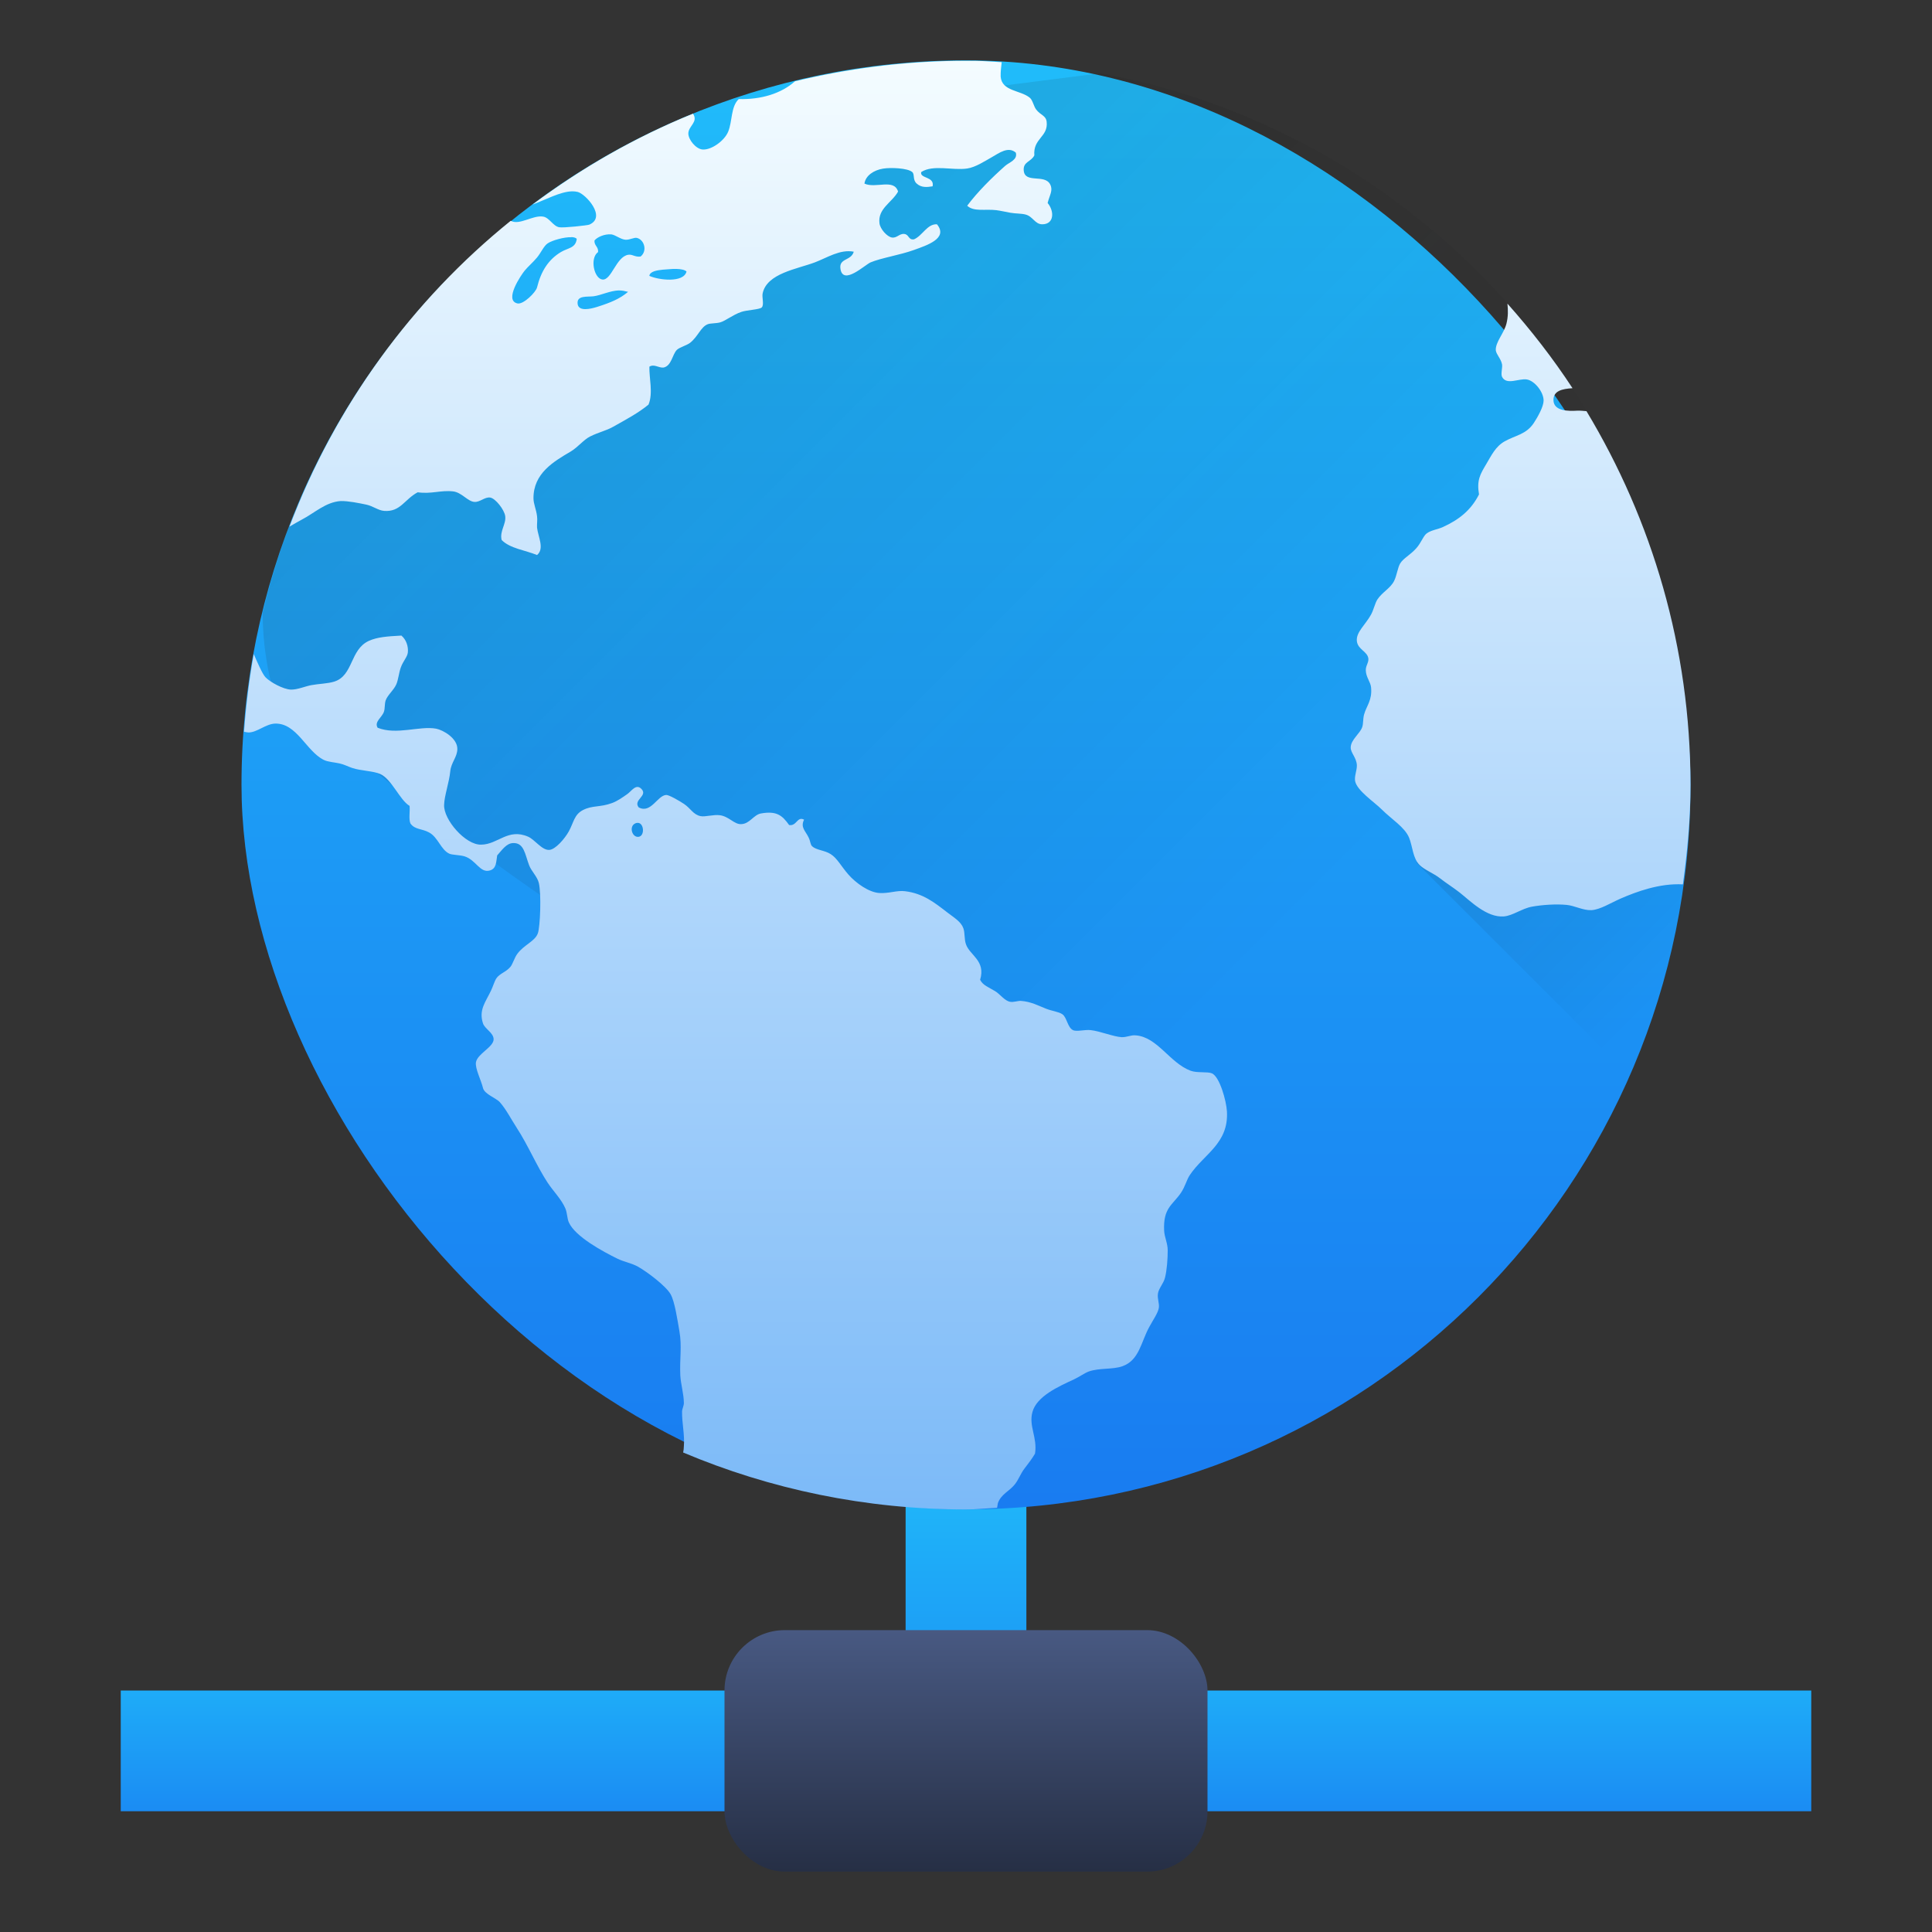
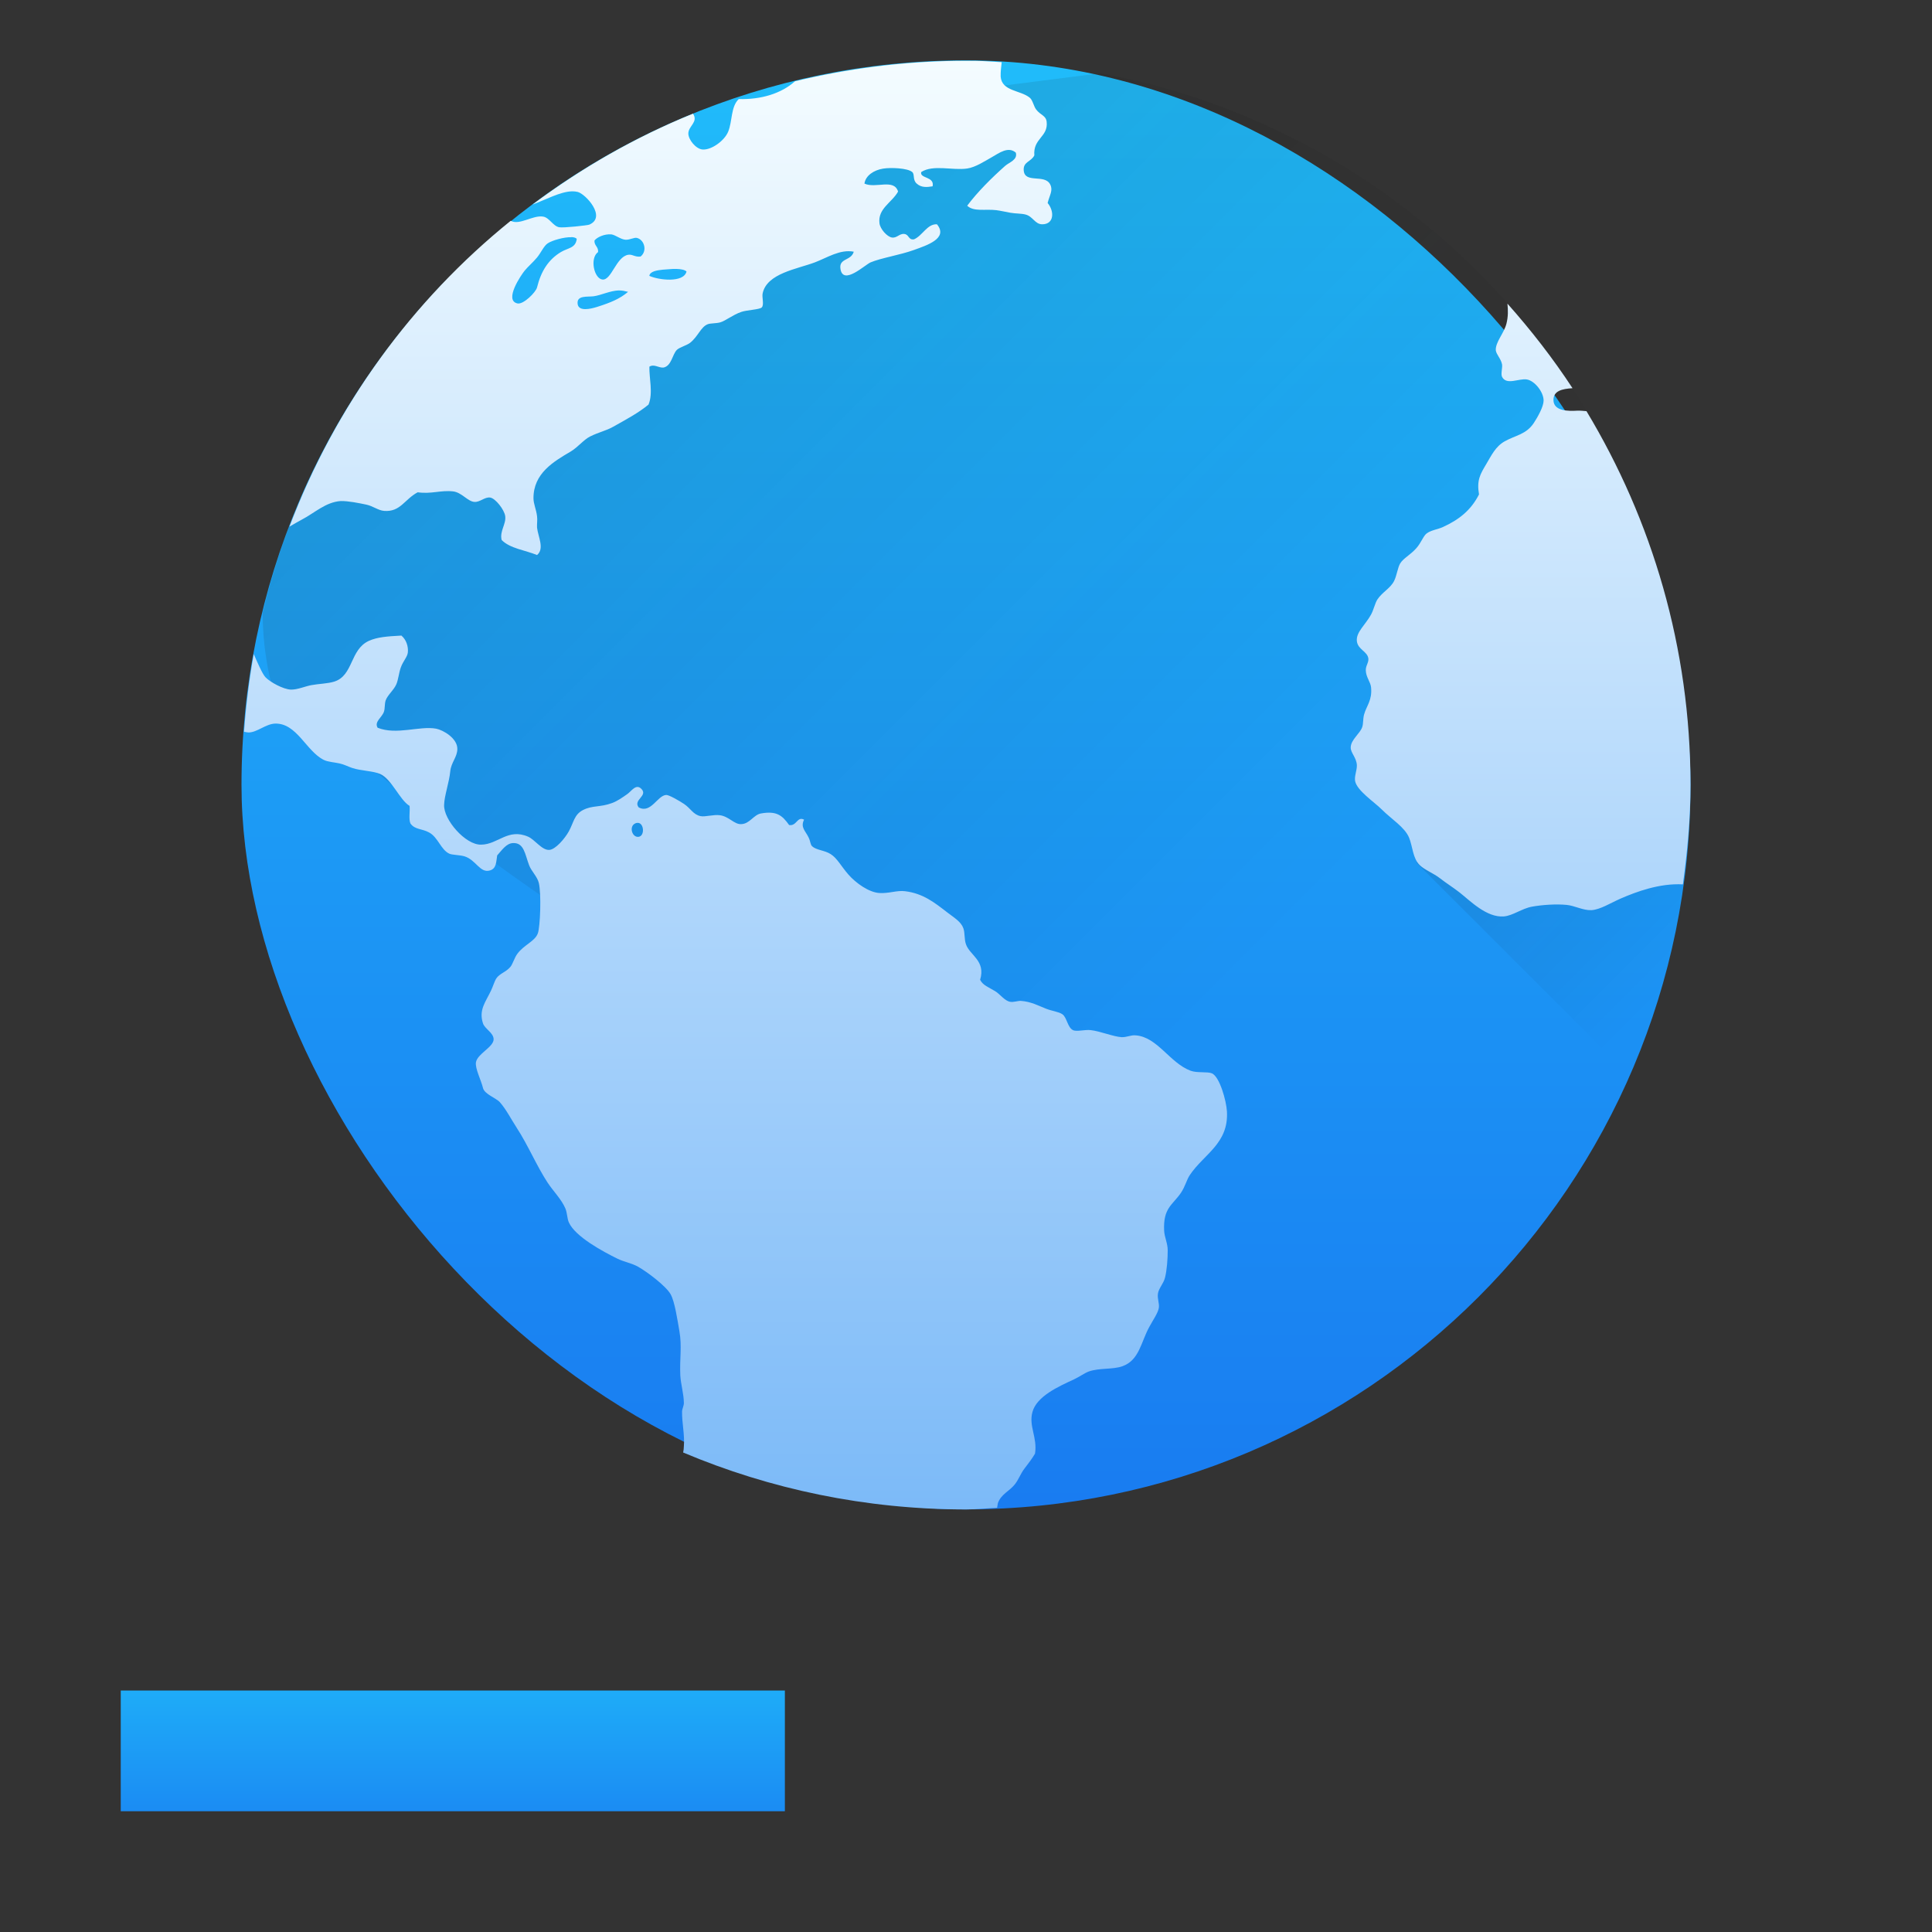
<svg xmlns="http://www.w3.org/2000/svg" xmlns:ns1="http://www.inkscape.org/namespaces/inkscape" xmlns:ns2="http://sodipodi.sourceforge.net/DTD/sodipodi-0.dtd" xmlns:xlink="http://www.w3.org/1999/xlink" width="32" height="32" id="svg5453" version="1.1" ns1:version="0.91 r13725" ns2:docname="drakproxy-mdk.svg" ns1:export-filename="48/drakproxy-mdk.png" ns1:export-xdpi="135" ns1:export-ydpi="135">
  <rect width="100%" height="100%" fill="#333333" stroke="none" />
  <defs id="defs5455">
    <linearGradient ns1:collect="always" id="linearGradient4143">
      <stop style="stop-color:#197cf1;stop-opacity:1" offset="0" id="stop4145" />
      <stop style="stop-color:#20bcfa;stop-opacity:1" offset="1" id="stop4147" />
    </linearGradient>
    <linearGradient ns1:collect="always" xlink:href="#linearGradient4143" id="linearGradient4149" x1="400.571" y1="545.798" x2="400.571" y2="517.798" gradientUnits="userSpaceOnUse" gradientTransform="matrix(0.857,0,0,0.857,57.225,73.971)" />
    <linearGradient ns1:collect="always" xlink:href="#linearGradient4290" id="linearGradient4161" x1="16" y1="30" x2="16" y2="2" gradientUnits="userSpaceOnUse" gradientTransform="matrix(0.857,0,0,0.857,386.857,516.084)" />
    <linearGradient id="linearGradient4290" ns1:collect="always">
      <stop id="stop4292" offset="0" style="stop-color:#7cbaf8;stop-opacity:1" />
      <stop id="stop4294" offset="1" style="stop-color:#f4fcff;stop-opacity:1" />
    </linearGradient>
    <linearGradient ns1:collect="always" xlink:href="#linearGradient4227" id="linearGradient4230" x1="23" y1="12.506" x2="30" y2="19.506" gradientUnits="userSpaceOnUse" gradientTransform="matrix(0.857,0,0,0.857,386.857,516.084)" />
    <linearGradient ns1:collect="always" id="linearGradient4227">
      <stop style="stop-color:#292c2f;stop-opacity:1" offset="0" id="stop4229" />
      <stop style="stop-color:#000000;stop-opacity:0;" offset="1" id="stop4231" />
    </linearGradient>
    <linearGradient ns1:collect="always" xlink:href="#linearGradient4227" id="linearGradient4297" x1="0.043" y1="-2.981" x2="22.064" y2="19.039" gradientUnits="userSpaceOnUse" gradientTransform="matrix(0.857,0,0,0.857,386.857,516.084)" />
    <linearGradient ns1:collect="always" xlink:href="#linearGradient4143" id="linearGradient4267" x1="393.571" y1="546.798" x2="393.571" y2="542.798" gradientUnits="userSpaceOnUse" />
    <linearGradient ns1:collect="always" xlink:href="#linearGradient4143" id="linearGradient4269" x1="400.571" y1="546.798" x2="400.571" y2="539.798" gradientUnits="userSpaceOnUse" />
    <linearGradient ns1:collect="always" xlink:href="#linearGradient4143" id="linearGradient4271" x1="407.571" y1="546.798" x2="407.571" y2="542.798" gradientUnits="userSpaceOnUse" />
    <linearGradient id="linearGradient4226" ns1:collect="always">
      <stop id="stop4228" offset="0" style="stop-color:#262f45;stop-opacity:1;" />
      <stop id="stop4230" offset="1" style="stop-color:#485982;stop-opacity:1" />
    </linearGradient>
    <linearGradient ns1:collect="always" xlink:href="#linearGradient4226" id="linearGradient4349" x1="400.571" y1="546.798" x2="400.571" y2="542.798" gradientUnits="userSpaceOnUse" />
  </defs>
  <ns2:namedview id="base" pagecolor="#ffffff" bordercolor="#666666" borderopacity="1.0" ns1:pageopacity="0" ns1:pageshadow="2" ns1:zoom="11.534679" ns1:cx="8.7762402" ns1:cy="15.005396" ns1:document-units="px" ns1:current-layer="layer1" showgrid="true" fit-margin-top="0" fit-margin-left="0" fit-margin-right="0" fit-margin-bottom="0" ns1:window-width="1876" ns1:window-height="1051" ns1:window-x="0" ns1:window-y="0" ns1:window-maximized="1" ns1:showpageshadow="false" borderlayer="true" showguides="true">
    <ns1:grid type="xygrid" id="grid4063" />
    <ns2:guide position="1.1650391e-05,32" orientation="32,0" id="guide4157" />
    <ns2:guide position="1.1650391e-05,2.6367188e-05" orientation="0,32" id="guide4159" />
    <ns2:guide position="32,2.6367188e-05" orientation="-32,0" id="guide4161" />
    <ns2:guide position="32,32" orientation="0,-32" id="guide4163" />
    <ns2:guide position="2,30" orientation="28,0" id="guide4167" />
    <ns2:guide position="2,2" orientation="0,28" id="guide4169" />
    <ns2:guide position="30,2" orientation="-28,0" id="guide4171" />
    <ns2:guide position="30,30" orientation="0,-28" id="guide4173" />
    <ns2:guide position="2,30" orientation="28,0" id="guide4181" />
    <ns2:guide position="2,2" orientation="0,14" id="guide4183" />
    <ns2:guide position="16,2" orientation="-28,0" id="guide4185" />
    <ns2:guide position="16,30" orientation="0,-14" id="guide4187" />
    <ns2:guide position="9,23" orientation="14,0" id="guide4193" />
    <ns2:guide position="9,9" orientation="0,14" id="guide4195" />
    <ns2:guide position="23,9" orientation="-14,0" id="guide4197" />
    <ns2:guide position="23,23" orientation="0,-14" id="guide4199" />
  </ns2:namedview>
  <g ns1:label="Capa 1" ns1:groupmode="layer" id="layer1" transform="translate(-384.571,-515.798)">
    <rect style="color:#000000;clip-rule:nonzero;display:inline;overflow:visible;visibility:visible;opacity:1;isolation:auto;mix-blend-mode:normal;color-interpolation:sRGB;color-interpolation-filters:linearRGB;solid-color:#000000;solid-opacity:1;fill:url(#linearGradient4267);fill-opacity:1;fill-rule:nonzero;stroke:none;stroke-width:1;stroke-linecap:butt;stroke-linejoin:miter;stroke-miterlimit:4;stroke-dasharray:2, 2;stroke-dashoffset:10;stroke-opacity:1;marker:none;color-rendering:auto;image-rendering:auto;shape-rendering:auto;text-rendering:auto;enable-background:accumulate" id="rect4175" width="11" height="2" x="386.571" y="543.798" ry="2.6367199e-05" />
-     <rect style="color:#000000;clip-rule:nonzero;display:inline;overflow:visible;visibility:visible;opacity:1;isolation:auto;mix-blend-mode:normal;color-interpolation:sRGB;color-interpolation-filters:linearRGB;solid-color:#000000;solid-opacity:1;fill:url(#linearGradient4271);fill-opacity:1;fill-rule:nonzero;stroke:none;stroke-width:1;stroke-linecap:butt;stroke-linejoin:miter;stroke-miterlimit:4;stroke-dasharray:2, 2;stroke-dashoffset:10;stroke-opacity:1;marker:none;color-rendering:auto;image-rendering:auto;shape-rendering:auto;text-rendering:auto;enable-background:accumulate" id="rect4177" width="11" height="2" x="403.571" y="543.798" ry="2.6367199e-05" />
-     <rect style="color:#000000;clip-rule:nonzero;display:inline;overflow:visible;visibility:visible;opacity:1;isolation:auto;mix-blend-mode:normal;color-interpolation:sRGB;color-interpolation-filters:linearRGB;solid-color:#000000;solid-opacity:1;fill:url(#linearGradient4269);fill-opacity:1;fill-rule:nonzero;stroke:none;stroke-width:1;stroke-linecap:butt;stroke-linejoin:miter;stroke-miterlimit:4;stroke-dasharray:2, 2;stroke-dashoffset:10;stroke-opacity:1;marker:none;color-rendering:auto;image-rendering:auto;shape-rendering:auto;text-rendering:auto;enable-background:accumulate" id="rect4179" width="2" height="4" x="399.571" y="539.798" ry="2.6367199e-05" />
    <g id="g4167" transform="translate(0,-1)">
      <rect ry="12" y="517.798" x="388.571" height="24" width="24" id="rect4130" style="opacity:1;fill:url(#linearGradient4149);fill-opacity:1;stroke:none" />
      <path ns2:nodetypes="cccccccccccccccccscccc" ns1:connector-curvature="0" id="path4286" d="m 402.795,518.011 -2.55,0.326 -3.544,2.046 -1.287,2.23 c 0,0 -1.692,1.192 -1.947,1.123 -2.157,-0.025 -3.316,0.57 -3.926,1.326 -0.258,0.603 -0.46,1.234 -0.618,1.883 -0.004,0.652 0.139,1.158 0.139,1.158 6.052,5.448 12.104,7.797 18.156,11.694 0.381,-0.253 0.745,-0.528 1.093,-0.822 0.02,-0.017 0.039,-0.035 0.059,-0.052 0.308,-0.264 0.602,-0.545 0.882,-0.839 0.062,-0.065 0.12,-0.133 0.181,-0.199 0.242,-0.266 0.474,-0.541 0.691,-0.829 0.049,-0.065 0.098,-0.13 0.146,-0.196 0.236,-0.325 0.458,-0.662 0.661,-1.011 0.015,-0.026 0.032,-0.051 0.047,-0.077 0.913,-1.598 1.469,-3.428 1.564,-5.384 2.7e-4,-0.006 10e-4,-0.011 0.002,-0.017 l 0,-0.002 -1.564,-6.546 c -1.714,-2.99 -4.673,-5.161 -8.185,-5.814 z" style="opacity:0.2;fill:url(#linearGradient4297);fill-opacity:1;fill-rule:evenodd;stroke:none;stroke-width:1px;stroke-linecap:butt;stroke-linejoin:miter;stroke-opacity:1" />
      <path ns1:connector-curvature="0" id="path4219" d="m 411.724,525.377 -3.691,5.709 3.531,3.531 c 0.644,-1.474 1.008,-3.101 1.008,-4.818 0,-1.565 -0.307,-3.053 -0.847,-4.421 z" style="opacity:0.2;fill:url(#linearGradient4230);fill-opacity:1;fill-rule:evenodd;stroke:none;stroke-width:1px;stroke-linecap:butt;stroke-linejoin:miter;stroke-opacity:1" />
      <path ns1:connector-curvature="0" id="path34" d="m 400.406,517.806 c -0.919,0.013 -1.81,0.132 -2.667,0.338 -0.226,0.202 -0.559,0.305 -0.932,0.295 -0.134,0.128 -0.103,0.367 -0.176,0.542 -0.061,0.148 -0.278,0.306 -0.425,0.293 -0.109,-0.009 -0.234,-0.163 -0.234,-0.265 -3.9e-4,-0.123 0.171,-0.191 0.077,-0.328 -0.955,0.387 -1.844,0.898 -2.657,1.505 0.218,-0.08 0.459,-0.215 0.656,-0.219 0.033,-3.8e-4 0.062,0.003 0.092,0.01 0.133,0.035 0.483,0.418 0.191,0.542 -0.028,0.012 -0.428,0.056 -0.497,0.043 -0.102,-0.017 -0.162,-0.158 -0.265,-0.176 -0.172,-0.03 -0.391,0.149 -0.539,0.069 -1.635,1.32 -2.904,3.064 -3.665,5.066 0.07,-0.04 0.141,-0.083 0.204,-0.116 0.214,-0.111 0.395,-0.291 0.645,-0.308 0.124,-0.003 0.304,0.034 0.424,0.059 0.11,0.023 0.199,0.097 0.295,0.104 0.271,0.021 0.335,-0.19 0.556,-0.308 0.228,0.032 0.38,-0.038 0.586,-0.015 0.141,0.015 0.242,0.166 0.352,0.174 0.092,0.009 0.174,-0.086 0.263,-0.072 0.087,0.013 0.235,0.202 0.249,0.308 0.018,0.132 -0.096,0.25 -0.059,0.395 0.138,0.141 0.389,0.168 0.586,0.249 0.128,-0.106 0.017,-0.302 0,-0.455 -0.003,-0.068 0.009,-0.127 0,-0.189 -0.012,-0.105 -0.058,-0.203 -0.059,-0.293 -0.003,-0.417 0.336,-0.612 0.616,-0.777 0.121,-0.072 0.216,-0.197 0.321,-0.249 0.148,-0.074 0.259,-0.092 0.382,-0.161 0.222,-0.125 0.412,-0.225 0.586,-0.367 0.08,-0.189 0.009,-0.443 0.015,-0.629 0.08,-0.049 0.149,0.022 0.234,0.015 0.134,-0.028 0.145,-0.217 0.221,-0.293 0.044,-0.043 0.164,-0.074 0.219,-0.117 0.133,-0.105 0.176,-0.263 0.293,-0.308 0.042,-0.017 0.138,-0.012 0.204,-0.03 0.087,-0.023 0.21,-0.126 0.352,-0.174 0.092,-0.032 0.303,-0.038 0.338,-0.074 0.043,-0.044 -6e-5,-0.168 0.015,-0.234 0.071,-0.331 0.569,-0.401 0.864,-0.512 0.206,-0.078 0.418,-0.221 0.645,-0.177 -0.044,0.157 -0.255,0.102 -0.219,0.293 0.049,0.265 0.404,-0.076 0.497,-0.116 0.179,-0.075 0.485,-0.121 0.72,-0.206 0.206,-0.075 0.574,-0.19 0.38,-0.425 -0.162,-0.009 -0.239,0.189 -0.38,0.249 -0.097,0.015 -0.079,-0.081 -0.162,-0.089 -0.079,-0.009 -0.123,0.072 -0.204,0.059 -0.081,-0.013 -0.193,-0.14 -0.206,-0.234 -0.032,-0.245 0.207,-0.345 0.308,-0.527 -0.067,-0.221 -0.373,-0.046 -0.557,-0.132 0.018,-0.132 0.154,-0.223 0.308,-0.248 0.126,-0.021 0.409,-0.01 0.484,0.057 0.043,0.037 0.003,0.129 0.074,0.191 0.075,0.068 0.166,0.061 0.263,0.045 0.035,-0.167 -0.217,-0.126 -0.189,-0.236 0.198,-0.129 0.519,-0.023 0.762,-0.059 0.139,-0.021 0.287,-0.12 0.41,-0.189 0.118,-0.067 0.27,-0.183 0.395,-0.074 0.034,0.12 -0.109,0.16 -0.176,0.219 -0.224,0.199 -0.455,0.428 -0.629,0.66 0.107,0.104 0.301,0.052 0.482,0.074 0.071,0.009 0.16,0.03 0.234,0.043 0.087,0.015 0.181,0.011 0.249,0.029 0.123,0.03 0.156,0.162 0.278,0.162 0.2,-3.6e-4 0.202,-0.218 0.089,-0.353 0.036,-0.138 0.092,-0.209 0.043,-0.306 -0.09,-0.181 -0.422,-0.009 -0.439,-0.234 -0.011,-0.146 0.123,-0.14 0.176,-0.249 -0.024,-0.282 0.232,-0.303 0.204,-0.556 -0.012,-0.106 -0.102,-0.107 -0.176,-0.206 -0.038,-0.051 -0.056,-0.152 -0.102,-0.191 -0.153,-0.129 -0.465,-0.104 -0.484,-0.352 -0.002,-0.084 0.009,-0.159 0.017,-0.238 -0.141,-0.007 -0.281,-0.02 -0.424,-0.022 l -0.331,0 z m -5.709,2.874 c 0.068,0.009 0.151,0.082 0.234,0.089 0.078,0.003 0.143,-0.043 0.191,-0.03 0.123,0.032 0.174,0.217 0.059,0.308 -0.096,0.012 -0.134,-0.041 -0.206,-0.029 -0.199,0.034 -0.275,0.423 -0.424,0.41 -0.14,-0.012 -0.216,-0.354 -0.074,-0.455 0.009,-0.089 -0.065,-0.103 -0.06,-0.191 0.042,-0.054 0.163,-0.112 0.28,-0.102 z m -0.66,0.045 c 0.041,0.002 0.071,0.011 0.087,0.029 -0.019,0.156 -0.142,0.147 -0.263,0.219 -0.208,0.126 -0.329,0.317 -0.395,0.586 -0.019,0.078 -0.224,0.285 -0.323,0.265 -0.232,-0.049 0.064,-0.477 0.117,-0.542 0.059,-0.072 0.137,-0.136 0.206,-0.219 0.067,-0.081 0.111,-0.19 0.176,-0.234 0.071,-0.049 0.273,-0.107 0.395,-0.102 z m 1.734,0.527 c 0.074,0.002 0.14,0.013 0.171,0.043 -0.048,0.193 -0.464,0.142 -0.616,0.072 0.01,-0.073 0.123,-0.092 0.219,-0.102 0.068,-0.003 0.152,-0.015 0.226,-0.013 z m -0.949,0.357 c 0.05,-0.002 0.1,0.01 0.152,0.023 -0.135,0.113 -0.281,0.176 -0.512,0.249 -0.111,0.035 -0.304,0.079 -0.323,-0.045 -0.023,-0.152 0.163,-0.117 0.265,-0.131 0.128,-0.018 0.269,-0.092 0.419,-0.097 z m 14.717,0.218 c 0.011,0.11 0.013,0.215 -0.017,0.333 -0.04,0.159 -0.183,0.303 -0.176,0.44 0.009,0.071 0.086,0.139 0.104,0.234 0.009,0.051 -0.024,0.16 0,0.206 0.074,0.144 0.278,0.022 0.41,0.043 0.129,0.021 0.279,0.207 0.278,0.352 -0.002,0.101 -0.097,0.269 -0.161,0.367 -0.128,0.194 -0.301,0.203 -0.484,0.306 -0.153,0.087 -0.218,0.231 -0.308,0.382 -0.097,0.163 -0.157,0.262 -0.117,0.497 -0.131,0.26 -0.33,0.419 -0.601,0.542 -0.08,0.036 -0.189,0.049 -0.263,0.102 -0.059,0.042 -0.092,0.156 -0.176,0.249 -0.103,0.114 -0.21,0.162 -0.265,0.249 -0.042,0.068 -0.056,0.202 -0.102,0.293 -0.063,0.123 -0.196,0.183 -0.278,0.308 -0.037,0.058 -0.062,0.174 -0.104,0.249 -0.093,0.169 -0.251,0.29 -0.234,0.439 0.017,0.143 0.18,0.168 0.191,0.293 0.003,0.071 -0.046,0.114 -0.043,0.191 0.003,0.112 0.078,0.191 0.087,0.278 0.022,0.218 -0.075,0.305 -0.116,0.454 -0.019,0.071 -0.011,0.15 -0.03,0.206 -0.036,0.109 -0.188,0.208 -0.191,0.337 -0.002,0.091 0.094,0.165 0.102,0.293 0.003,0.088 -0.044,0.183 -0.029,0.265 0.031,0.159 0.316,0.345 0.44,0.469 0.166,0.166 0.382,0.294 0.454,0.469 0.06,0.148 0.06,0.342 0.176,0.454 0.086,0.083 0.227,0.133 0.337,0.219 0.102,0.08 0.214,0.149 0.323,0.234 0.178,0.14 0.447,0.418 0.732,0.397 0.148,-0.011 0.3,-0.132 0.469,-0.162 0.173,-0.031 0.398,-0.046 0.573,-0.029 0.134,0.013 0.271,0.093 0.41,0.087 0.147,-0.009 0.315,-0.118 0.482,-0.191 0.264,-0.115 0.647,-0.257 1.033,-0.236 0.074,-0.54 0.126,-1.088 0.126,-1.649 0,-2.271 -0.636,-4.383 -1.723,-6.189 -0.051,-0.004 -0.097,-0.01 -0.152,-0.008 -0.149,0.009 -0.393,0.009 -0.395,-0.176 -10e-4,-0.152 0.143,-0.186 0.316,-0.196 -0.324,-0.495 -0.687,-0.961 -1.078,-1.401 z m -18.316,5.498 c -0.243,0.013 -0.402,0.025 -0.541,0.087 -0.317,0.144 -0.256,0.573 -0.573,0.675 -0.11,0.035 -0.259,0.036 -0.38,0.059 -0.104,0.019 -0.231,0.076 -0.338,0.074 -0.127,-0.003 -0.348,-0.125 -0.424,-0.206 -0.052,-0.056 -0.137,-0.253 -0.193,-0.383 -0.076,0.422 -0.129,0.851 -0.161,1.287 0.026,0.005 0.053,0.012 0.075,0.012 0.139,8.4e-4 0.287,-0.143 0.44,-0.147 0.359,-0.01 0.515,0.457 0.805,0.601 0.073,0.036 0.169,0.038 0.263,0.059 0.076,0.017 0.133,0.049 0.206,0.074 0.155,0.052 0.345,0.047 0.469,0.102 0.187,0.083 0.323,0.433 0.484,0.527 0.009,0.095 -0.018,0.222 0.015,0.293 0.076,0.103 0.183,0.08 0.308,0.147 0.15,0.081 0.195,0.288 0.336,0.352 0.049,0.022 0.172,0.02 0.249,0.043 0.194,0.059 0.257,0.284 0.424,0.234 0.109,-0.032 0.101,-0.145 0.119,-0.249 0.072,-0.078 0.15,-0.202 0.263,-0.204 0.182,-0.009 0.198,0.188 0.265,0.365 0.037,0.1 0.135,0.188 0.161,0.293 0.045,0.182 0.023,0.727 -0.015,0.835 -0.046,0.133 -0.227,0.19 -0.338,0.338 -0.052,0.069 -0.077,0.171 -0.117,0.219 -0.072,0.087 -0.179,0.11 -0.233,0.191 -0.03,0.045 -0.059,0.143 -0.089,0.204 -0.088,0.186 -0.206,0.319 -0.132,0.542 0.031,0.092 0.175,0.154 0.176,0.263 3.7e-4,0.128 -0.272,0.242 -0.293,0.382 -0.015,0.104 0.084,0.29 0.117,0.425 0.024,0.102 0.218,0.166 0.278,0.234 0.103,0.115 0.186,0.279 0.28,0.424 0.186,0.285 0.331,0.633 0.512,0.909 0.096,0.145 0.229,0.275 0.293,0.425 0.033,0.076 0.029,0.166 0.059,0.234 0.105,0.236 0.567,0.484 0.805,0.601 0.112,0.054 0.236,0.074 0.338,0.131 0.155,0.087 0.462,0.319 0.541,0.455 0.07,0.122 0.113,0.42 0.147,0.614 0.045,0.257 0.002,0.455 0.015,0.733 0.009,0.151 0.057,0.303 0.059,0.454 7.9e-4,0.053 -0.028,0.092 -0.03,0.146 -0.003,0.183 0.046,0.389 0.03,0.573 -0.001,0.039 -0.005,0.069 -0.012,0.104 1.438,0.607 3.02,0.943 4.684,0.943 0.174,0 0.343,-0.019 0.516,-0.027 0.004,-0.027 0.008,-0.055 0.013,-0.077 0.053,-0.149 0.19,-0.198 0.278,-0.308 0.067,-0.083 0.097,-0.18 0.161,-0.263 0.069,-0.09 0.13,-0.17 0.176,-0.249 0.043,-0.267 -0.107,-0.454 -0.043,-0.688 0.07,-0.263 0.433,-0.424 0.688,-0.542 0.088,-0.041 0.178,-0.107 0.249,-0.132 0.176,-0.061 0.396,-0.028 0.557,-0.087 0.275,-0.1 0.303,-0.394 0.439,-0.645 0.064,-0.118 0.148,-0.237 0.161,-0.321 0.011,-0.076 -0.027,-0.147 -0.015,-0.236 0.013,-0.088 0.093,-0.166 0.117,-0.263 0.032,-0.127 0.045,-0.312 0.045,-0.454 0,-0.116 -0.054,-0.218 -0.059,-0.323 -0.019,-0.38 0.137,-0.423 0.278,-0.629 0.07,-0.103 0.096,-0.219 0.146,-0.293 0.236,-0.352 0.646,-0.522 0.616,-1.055 -0.01,-0.176 -0.12,-0.575 -0.249,-0.631 -0.074,-0.032 -0.244,-0.003 -0.352,-0.043 -0.346,-0.129 -0.55,-0.559 -0.909,-0.586 -0.077,-0.009 -0.146,0.032 -0.233,0.03 -0.142,-0.009 -0.357,-0.1 -0.514,-0.117 -0.1,-0.011 -0.233,0.03 -0.293,0 -0.091,-0.044 -0.101,-0.213 -0.176,-0.263 -0.059,-0.041 -0.173,-0.054 -0.263,-0.089 -0.144,-0.056 -0.259,-0.121 -0.425,-0.132 -0.051,-0.003 -0.116,0.025 -0.176,0.015 -0.092,-0.015 -0.164,-0.124 -0.249,-0.176 -0.106,-0.065 -0.205,-0.097 -0.249,-0.189 0.096,-0.316 -0.17,-0.404 -0.234,-0.586 -0.031,-0.086 -0.016,-0.188 -0.043,-0.265 -0.038,-0.109 -0.146,-0.172 -0.265,-0.263 -0.212,-0.163 -0.4,-0.316 -0.703,-0.353 -0.133,-0.017 -0.264,0.04 -0.425,0.03 -0.171,-0.011 -0.385,-0.161 -0.512,-0.306 -0.124,-0.142 -0.185,-0.27 -0.293,-0.338 -0.102,-0.066 -0.238,-0.064 -0.308,-0.131 -0.031,-0.029 -0.025,-0.079 -0.059,-0.147 -0.051,-0.107 -0.138,-0.165 -0.074,-0.293 -0.117,-0.06 -0.12,0.111 -0.248,0.089 -0.114,-0.162 -0.21,-0.238 -0.469,-0.191 -0.118,0.022 -0.185,0.172 -0.323,0.176 -0.113,0.009 -0.202,-0.126 -0.352,-0.147 -0.113,-0.015 -0.241,0.03 -0.321,0.015 -0.125,-0.025 -0.164,-0.129 -0.278,-0.204 -0.084,-0.055 -0.246,-0.149 -0.293,-0.147 -0.147,0.009 -0.252,0.314 -0.455,0.206 -0.099,-0.125 0.161,-0.191 0.043,-0.308 -0.089,-0.089 -0.163,0.04 -0.234,0.089 -0.081,0.056 -0.158,0.112 -0.248,0.146 -0.201,0.075 -0.327,0.036 -0.484,0.117 -0.146,0.075 -0.152,0.202 -0.234,0.352 -0.068,0.123 -0.222,0.301 -0.323,0.308 -0.123,0.009 -0.24,-0.171 -0.352,-0.219 -0.336,-0.145 -0.498,0.129 -0.777,0.132 -0.259,0.009 -0.627,-0.416 -0.614,-0.66 0.003,-0.148 0.085,-0.374 0.102,-0.557 0.015,-0.146 0.116,-0.233 0.117,-0.367 0.003,-0.178 -0.236,-0.315 -0.352,-0.337 -0.274,-0.05 -0.654,0.11 -0.968,-0.015 -0.06,-0.099 0.07,-0.168 0.104,-0.265 0.019,-0.055 0.009,-0.129 0.029,-0.189 0.035,-0.093 0.132,-0.166 0.176,-0.265 0.033,-0.075 0.041,-0.184 0.074,-0.278 0.038,-0.107 0.109,-0.175 0.117,-0.249 0.011,-0.099 -0.026,-0.213 -0.104,-0.278 z m 3.917,3.102 c 0.099,0.009 0.112,0.215 0.01,0.231 -0.11,0.017 -0.165,-0.172 -0.059,-0.221 0.018,-0.009 0.034,-0.011 0.049,-0.01 z" style="fill:url(#linearGradient4161);fill-opacity:1;fill-rule:nonzero;stroke:none" />
    </g>
-     <rect style="color:#000000;clip-rule:nonzero;display:inline;overflow:visible;visibility:visible;opacity:1;isolation:auto;mix-blend-mode:normal;color-interpolation:sRGB;color-interpolation-filters:linearRGB;solid-color:#000000;solid-opacity:1;fill:url(#linearGradient4349);fill-opacity:1;fill-rule:nonzero;stroke:none;stroke-width:1;stroke-linecap:butt;stroke-linejoin:miter;stroke-miterlimit:4;stroke-dasharray:2, 2;stroke-dashoffset:10;stroke-opacity:1;marker:none;color-rendering:auto;image-rendering:auto;shape-rendering:auto;text-rendering:auto;enable-background:accumulate" id="rect4173" width="8" height="4" x="396.571" y="542.798" ry="1" />
  </g>
</svg>